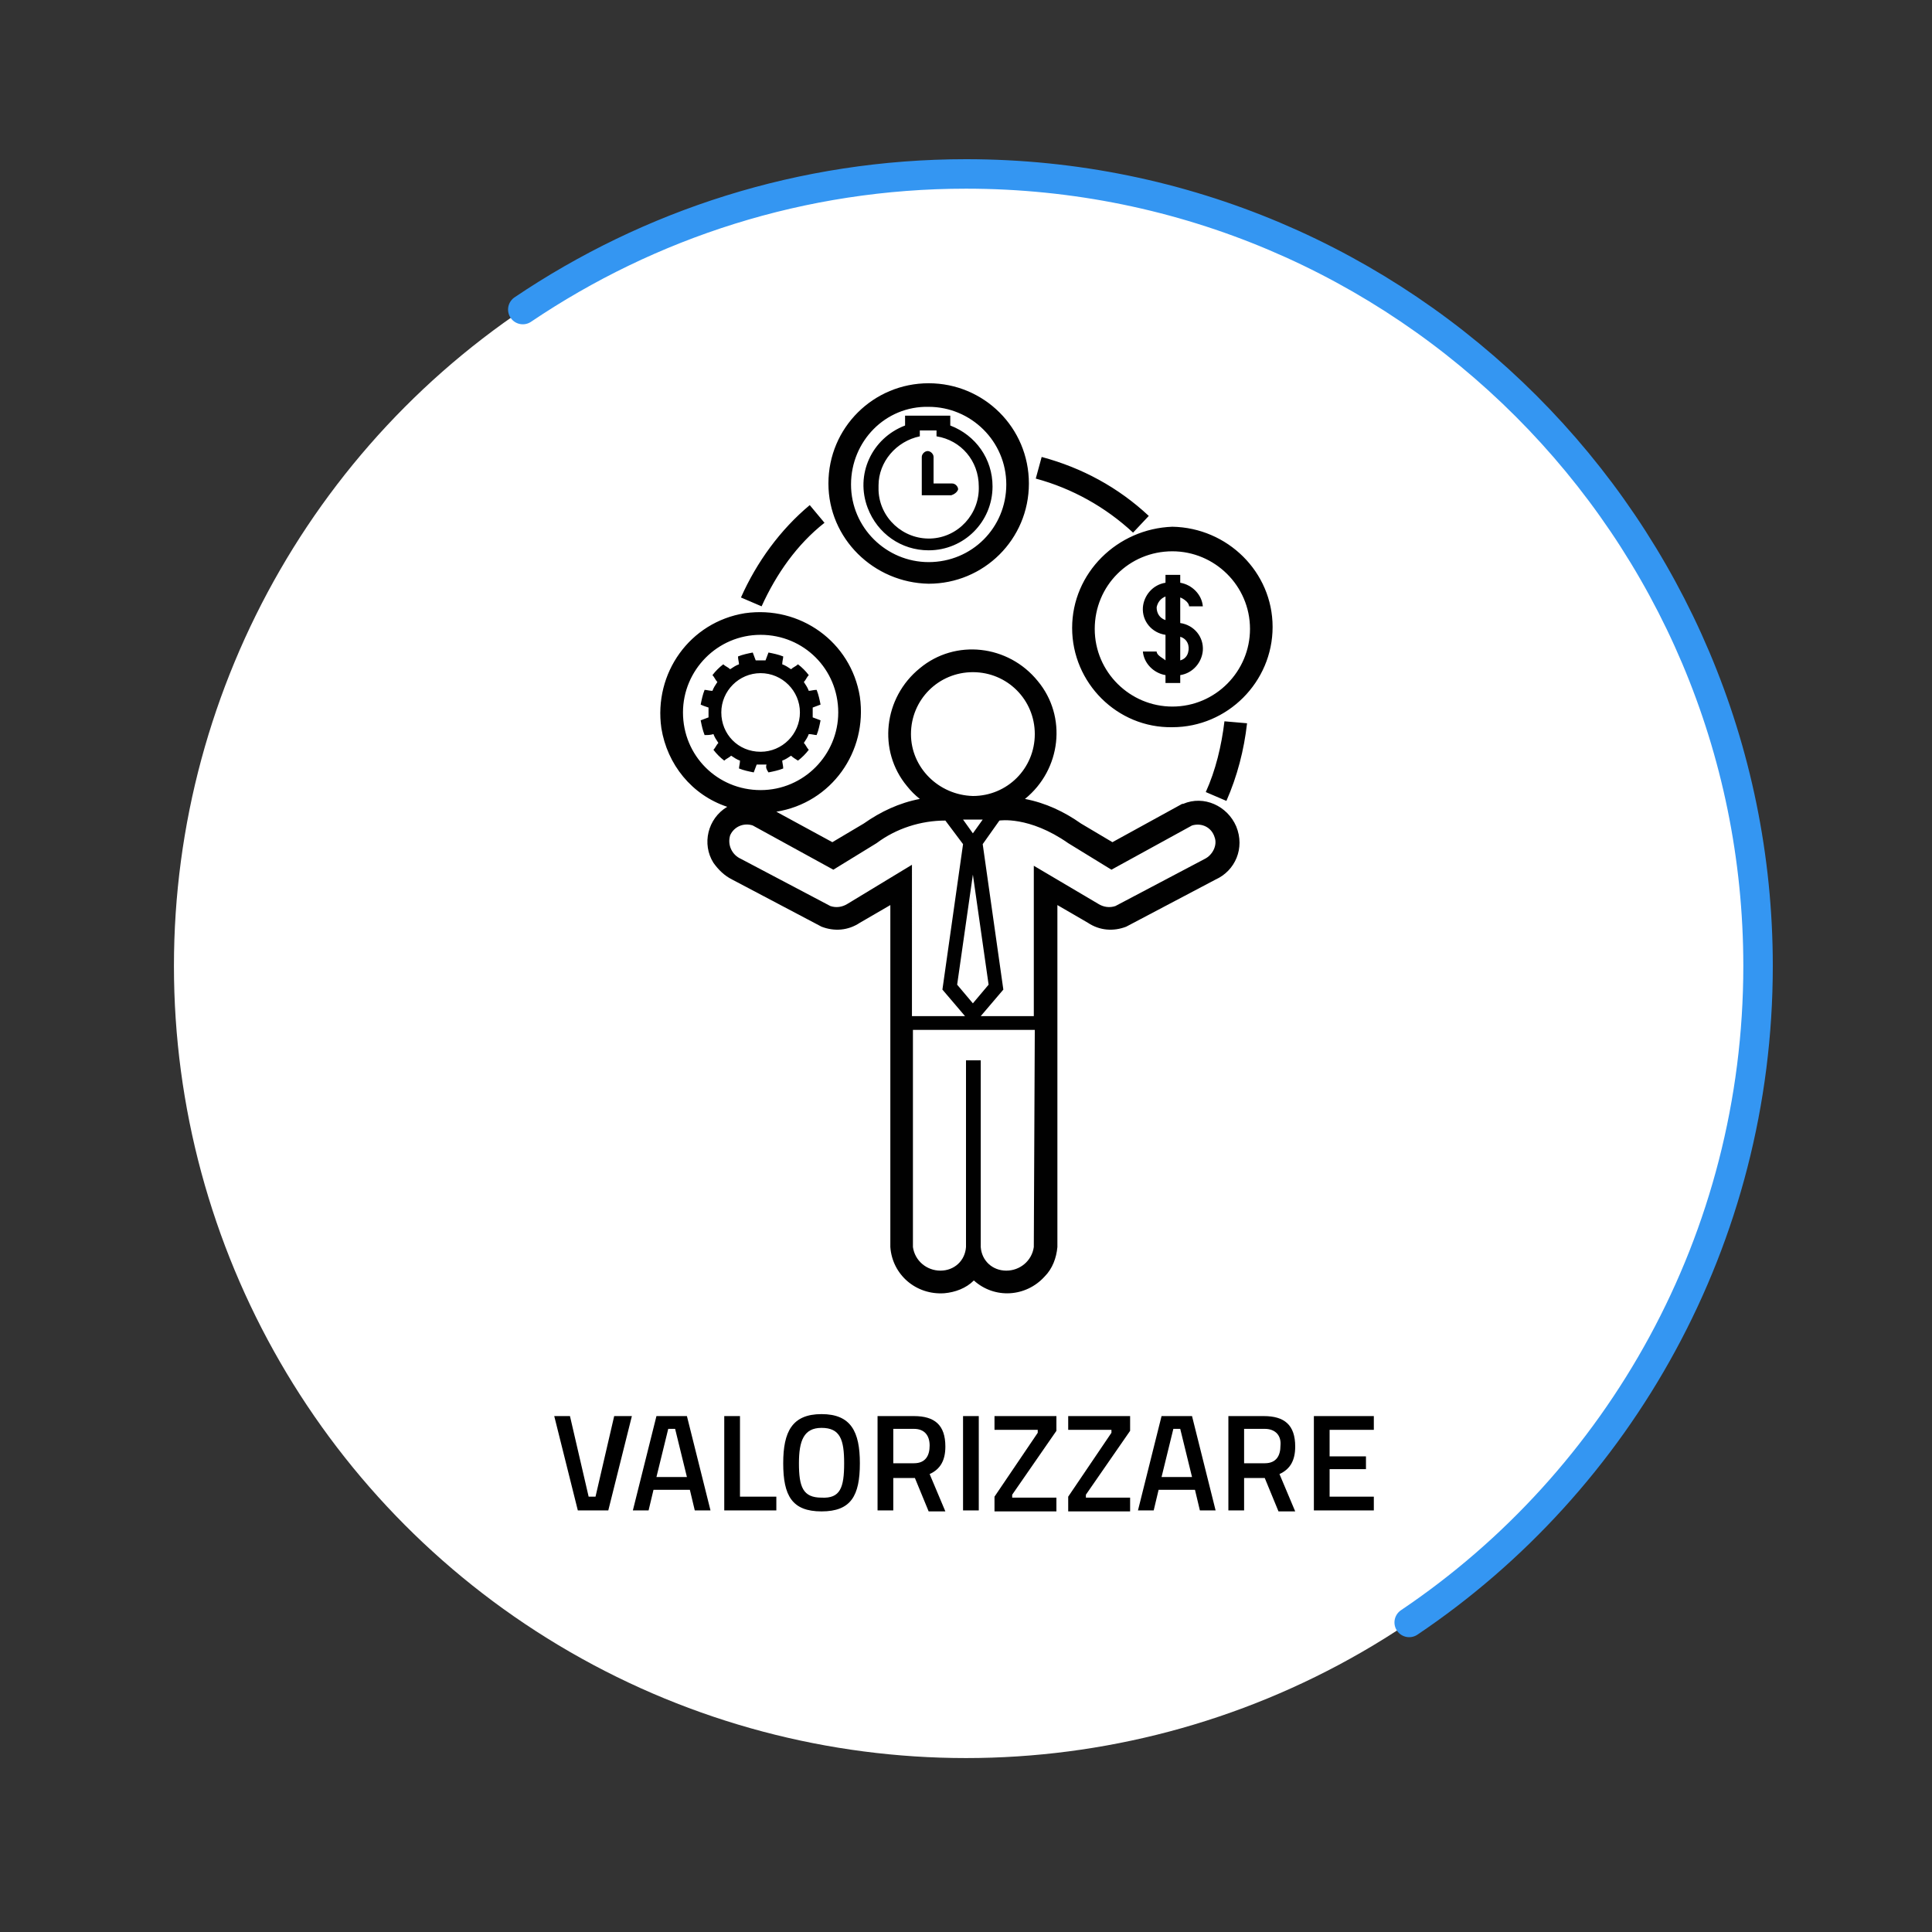
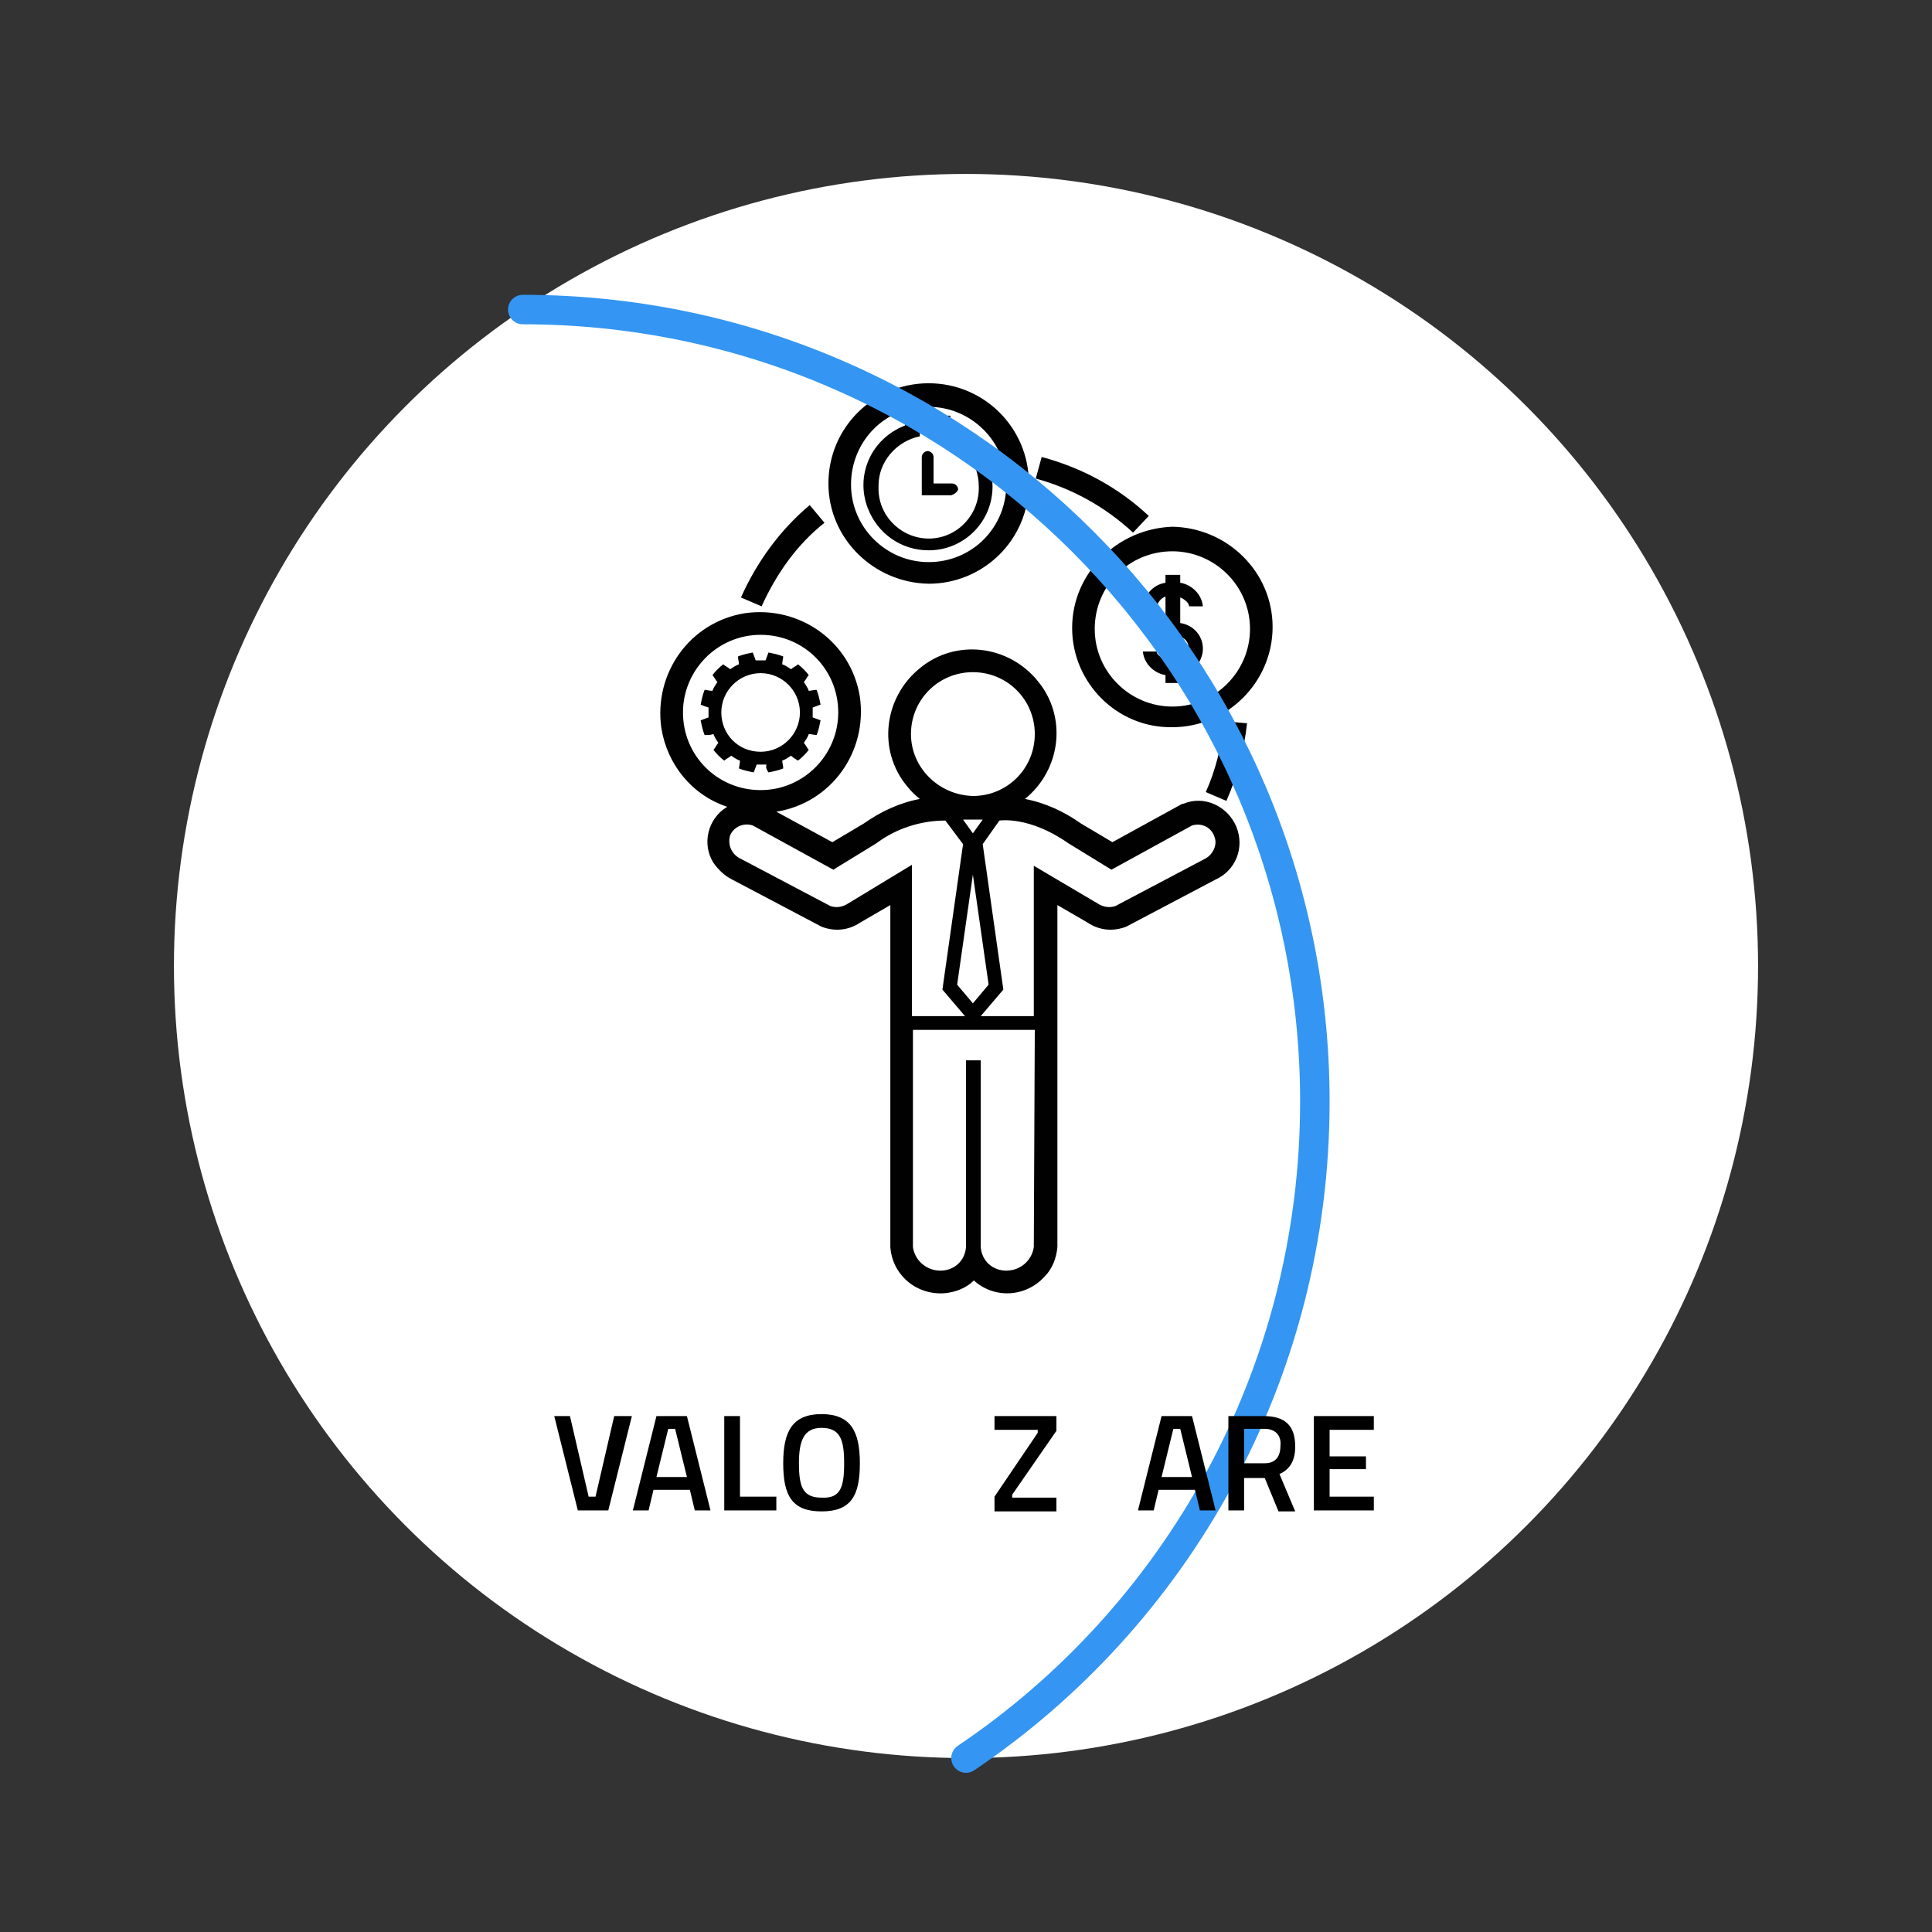
<svg xmlns="http://www.w3.org/2000/svg" version="1.1" id="Livello_1" x="0px" y="0px" viewBox="0 0 196.6 196.6" style="enable-background:new 0 0 196.6 196.6;" xml:space="preserve">
  <rect x="0" y="0" width="196.6" height="196.6" fill="#333333" stroke="none" />
  <style type="text/css">
	.st0{fill:#FFFFFF;}
	.st1{fill:#010101;}
	.st2{fill:none;stroke:#3496F2;stroke-width:3;stroke-linecap:round;stroke-miterlimit:10;}
</style>
  <circle class="st0" cx="98.3" cy="98.3" r="80.6" />
  <path class="st1" d="M94.5,59.4c5.6,0,10.2-4.5,10.2-10.2S100.1,39,94.5,39s-10.2,4.5-10.2,10.2l0,0C84.3,54.8,88.9,59.3,94.5,59.4z   M94.5,41.4c4.3,0,7.9,3.5,7.9,7.9s-3.5,7.9-7.9,7.9c-4.3,0-7.9-3.5-7.9-7.9S90.1,41.3,94.5,41.4C94.5,41.3,94.5,41.3,94.5,41.4  L94.5,41.4z M115.3,54.2c-2.8-2.6-6.2-4.5-9.9-5.5l0.6-2.2c4.1,1.1,7.8,3.1,10.9,6L115.3,54.2z M109.1,63.9  c0,5.6,4.6,10.2,10.2,10.1c5.6,0,10.2-4.6,10.2-10.2s-4.6-10.1-10.2-10.2C113.7,53.8,109.1,58.3,109.1,63.9z M119.3,56.1  c4.3,0,7.9,3.5,7.9,7.9c0,4.3-3.5,7.9-7.9,7.9c-4.3,0-7.9-3.5-7.9-7.9l0,0C111.4,59.6,114.9,56.1,119.3,56.1z M77.5,61.7l-2.1-0.9  c1.6-3.6,4-6.9,7-9.4l1.5,1.8C81.1,55.4,79,58.4,77.5,61.7z M125.8,84.1c-0.9-2.1-3.3-3.2-5.4-2.3c0,0,0,0-0.1,0l-7.1,3.9l-3.2-1.9  l0,0c-1.7-1.2-3.6-2.1-5.7-2.5c3.7-3,4.3-8.4,1.3-12c-3-3.7-8.4-4.3-12-1.3c-3.7,3-4.3,8.4-1.3,12c0.4,0.5,0.8,0.9,1.3,1.3  c-2.1,0.4-4,1.3-5.7,2.5l-3.2,1.9L79,82.6c5.6-0.9,9.3-6.1,8.5-11.7c-0.9-5.6-6.1-9.3-11.7-8.5c-5.6,0.9-9.3,6.1-8.5,11.7  c0.6,3.7,3.1,6.8,6.7,8c-2,1.2-2.6,3.8-1.4,5.7c0.5,0.7,1.1,1.3,1.9,1.7l9.1,4.8c1.3,0.5,2.7,0.4,3.9-0.4l3.1-1.8v34.8  c0.2,2.8,2.6,4.9,5.5,4.7c1.1-0.1,2.2-0.5,3-1.3c2.1,1.9,5.3,1.7,7.2-0.4c0.8-0.8,1.2-1.9,1.3-3V92.1l3.1,1.8  c1.2,0.8,2.6,0.9,3.9,0.4l9.1-4.8C125.7,88.6,126.7,86.3,125.8,84.1L125.8,84.1z M92.7,74.7c0-3.5,2.8-6.3,6.3-6.3s6.3,2.8,6.3,6.3  S102.5,81,99,81l0,0C95.5,80.9,92.7,78.1,92.7,74.7z M99,84.8l-1-1.4h2L99,84.8z M100.6,100.2l-1.6,1.9l-1.6-1.9L99,89L100.6,100.2z   M69.5,72.5c0-4.3,3.5-7.9,7.9-7.9s7.9,3.5,7.9,7.9c0,4.3-3.5,7.9-7.9,7.9S69.5,76.9,69.5,72.5z M86.2,92c-0.5,0.3-1.1,0.4-1.7,0.2  l-9.1-4.8C74.5,87,74,86,74.3,85l0,0l0,0c0.4-0.9,1.4-1.3,2.3-1l8.2,4.5l4.4-2.7c2-1.5,4.5-2.3,7-2.3l1.8,2.4l-2.1,14.8l2.3,2.7  h-5.4V88L86.2,92z M105.2,126.9c-0.2,1.4-1.4,2.4-2.8,2.4s-2.5-1-2.6-2.4v-19h-1.5v19c-0.1,1.4-1.2,2.4-2.6,2.4s-2.6-1-2.8-2.4  v-22.1h12.4L105.2,126.9z M122.6,87.4l-9.1,4.8c-0.6,0.2-1.2,0.1-1.7-0.2l-6.6-3.9v15.3h-5.4l2.3-2.7L100,85.9l1.7-2.4  c0,0,3-0.5,7,2.3l4.4,2.7l8.2-4.5c1-0.3,2,0.2,2.3,1.2C123.9,86,123.4,87,122.6,87.4L122.6,87.4z M96.8,50.4h-3v-3.9  c0-0.3,0.3-0.6,0.6-0.6c0.3,0,0.6,0.3,0.6,0.6v2.7h1.9c0.3,0,0.6,0.3,0.6,0.6C97.4,50.1,97.1,50.3,96.8,50.4L96.8,50.4z M94.5,56  c3.6,0,6.5-2.9,6.5-6.5c0-2.8-1.7-5.2-4.3-6.2v-1h-4.6v1c-3.4,1.3-5.1,5-3.8,8.4C89.3,54.3,91.7,56,94.5,56z M93.6,44.4v-0.6h1.7  v0.6c2.5,0.4,4.3,2.5,4.3,5.1c0.1,2.8-2.1,5.2-4.9,5.3s-5.2-2.1-5.3-4.9c0-0.2,0-0.3,0-0.5C89.4,47,91.2,44.9,93.6,44.4z   M124.6,73.4l2.3,0.2c-0.3,2.7-1,5.4-2.1,7.9l-2.1-0.9C123.7,78.4,124.3,75.9,124.6,73.4L124.6,73.4z M117.7,66.3h-1.4  c0.1,1.2,1.1,2.2,2.3,2.4v0.8h1.5v-0.8c1.3-0.2,2.2-1.3,2.3-2.5c0.1-1.4-0.9-2.6-2.3-2.8v-2.6c0.3,0.1,0.9,0.5,0.9,0.9h1.4  c-0.1-1.2-1.1-2.2-2.3-2.4v-0.8h-1.5v0.8c-1.3,0.2-2.2,1.3-2.3,2.5c-0.1,1.4,0.9,2.6,2.3,2.8v2.6C118.4,67,117.7,66.7,117.7,66.3  L117.7,66.3z M120.1,64.8c0.7,0.2,1,0.9,0.8,1.6c-0.1,0.4-0.4,0.7-0.8,0.8V64.8z M117.7,61.8c0.1-0.5,0.4-0.9,0.9-1.1v2.4  C118,62.9,117.7,62.4,117.7,61.8L117.7,61.8z M78.2,78.6c0.5-0.1,1-0.2,1.5-0.4c0-0.3-0.1-0.6-0.1-0.8c0.3-0.1,0.6-0.3,0.9-0.5  c0.2,0.2,0.4,0.3,0.7,0.5c0.4-0.3,0.8-0.7,1.1-1.1c-0.2-0.2-0.3-0.5-0.5-0.7c0.2-0.3,0.4-0.6,0.5-0.9c0.3,0,0.6,0.1,0.8,0.1  c0.2-0.5,0.3-1,0.4-1.5c-0.3-0.1-0.5-0.2-0.8-0.3c0-0.3,0-0.7,0-1c0.3-0.1,0.5-0.2,0.8-0.3c-0.1-0.5-0.2-1-0.4-1.5  c-0.3,0-0.6,0.1-0.8,0.1c-0.1-0.3-0.3-0.6-0.5-0.9c0.2-0.2,0.3-0.5,0.5-0.7c-0.3-0.4-0.7-0.8-1.1-1.1c-0.2,0.2-0.5,0.3-0.7,0.5  c-0.3-0.2-0.6-0.4-0.9-0.5c0-0.3,0.1-0.6,0.1-0.8c-0.5-0.2-1-0.3-1.5-0.4c-0.1,0.3-0.2,0.5-0.3,0.8c-0.3,0-0.7,0-1,0  c-0.1-0.3-0.2-0.5-0.3-0.8c-0.5,0.1-1,0.2-1.5,0.4c0,0.3,0.1,0.6,0.1,0.8c-0.3,0.1-0.6,0.3-0.9,0.5c-0.2-0.2-0.5-0.3-0.7-0.5  c-0.4,0.3-0.8,0.7-1.1,1.1c0.2,0.2,0.3,0.5,0.5,0.7c-0.2,0.3-0.4,0.6-0.5,0.9c-0.3,0-0.6-0.1-0.8-0.1c-0.2,0.5-0.3,1-0.4,1.5  c0.2,0.1,0.5,0.2,0.8,0.3c0,0.3,0,0.7,0,1c-0.3,0.1-0.5,0.2-0.8,0.3c0.1,0.5,0.2,1,0.4,1.5c0.3,0,0.6,0,0.9-0.1  c0.1,0.3,0.3,0.6,0.5,0.9c-0.2,0.2-0.3,0.5-0.5,0.7c0.3,0.4,0.7,0.8,1.1,1.1c0.2-0.2,0.5-0.3,0.7-0.5c0.3,0.2,0.6,0.4,0.9,0.5  c0,0.3-0.1,0.6-0.1,0.8c0.5,0.2,1,0.3,1.5,0.4c0.1-0.3,0.2-0.5,0.3-0.8c0.3,0,0.7,0,1,0C77.9,78.1,78,78.3,78.2,78.6z M73.4,72.5  c0-2.2,1.8-4,4-4s4,1.8,4,4s-1.8,4-4,4C75.1,76.5,73.4,74.7,73.4,72.5C73.3,72.5,73.3,72.5,73.4,72.5z" />
-   <path class="st2" d="M53.2,31.5c12.9-8.7,28.4-13.8,45.1-13.8c44.5,0,80.6,36.1,80.6,80.6c0,27.8-14.1,52.4-35.5,66.8" />
+   <path class="st2" d="M53.2,31.5c44.5,0,80.6,36.1,80.6,80.6c0,27.8-14.1,52.4-35.5,66.8" />
  <g>
    <path d="M64.3,144.1l-2.4,9.6h-3.1l-2.4-9.6h1.6l1.9,8.2h0.7l1.9-8.2H64.3z" />
    <path d="M66.8,144.1h3.1l2.4,9.6h-1.6l-0.5-2.1h-3.7l-0.5,2.1h-1.6L66.8,144.1z M66.8,150.3h3.1l-1.2-4.9H68L66.8,150.3z" />
    <path d="M73.7,153.7v-9.6h1.6v8.2H79v1.4H73.7z" />
    <path d="M79.7,148.9c0-3.2,0.9-5,3.9-5c3,0,3.9,1.8,3.9,5c0,3.3-0.9,4.9-3.9,4.9C80.6,153.8,79.7,152.2,79.7,148.9z M85.9,148.9   c0-2.4-0.4-3.6-2.3-3.6c-1.8,0-2.3,1.3-2.3,3.6c0,2.4,0.4,3.5,2.3,3.5C85.5,152.5,85.9,151.4,85.9,148.9z" />
-     <path d="M90.9,150.3v3.4h-1.6v-9.6H93c2.1,0,3.2,0.9,3.2,3.1c0,1.4-0.5,2.3-1.6,2.8l1.6,3.8h-1.7l-1.4-3.4H90.9z M93,145.4h-2.1   v3.5H93c1.2,0,1.6-0.8,1.6-1.8C94.6,146.1,94.1,145.4,93,145.4z" />
-     <path d="M98,144.1h1.6v9.6H98V144.1z" />
    <path d="M101.2,144.1h6.3v1.5l-4.5,6.5v0.3h4.5v1.4h-6.3v-1.5l4.4-6.5v-0.3h-4.4V144.1z" />
-     <path d="M108.7,144.1h6.3v1.5l-4.5,6.5v0.3h4.5v1.4h-6.3v-1.5l4.4-6.5v-0.3h-4.4V144.1z" />
    <path d="M118.2,144.1h3.1l2.4,9.6h-1.6l-0.5-2.1h-3.7l-0.5,2.1h-1.6L118.2,144.1z M118.2,150.3h3.1l-1.2-4.9h-0.7L118.2,150.3z" />
    <path d="M126.6,150.3v3.4h-1.6v-9.6h3.6c2.1,0,3.2,0.9,3.2,3.1c0,1.4-0.5,2.3-1.6,2.8l1.6,3.8h-1.7l-1.4-3.4H126.6z M128.7,145.4   h-2.1v3.5h2.1c1.2,0,1.6-0.8,1.6-1.8C130.4,146.1,129.8,145.4,128.7,145.4z" />
    <path d="M133.7,144.1h6.1v1.4h-4.5v2.7h3.7v1.3h-3.7v2.8h4.5v1.4h-6.1V144.1z" />
  </g>
</svg>